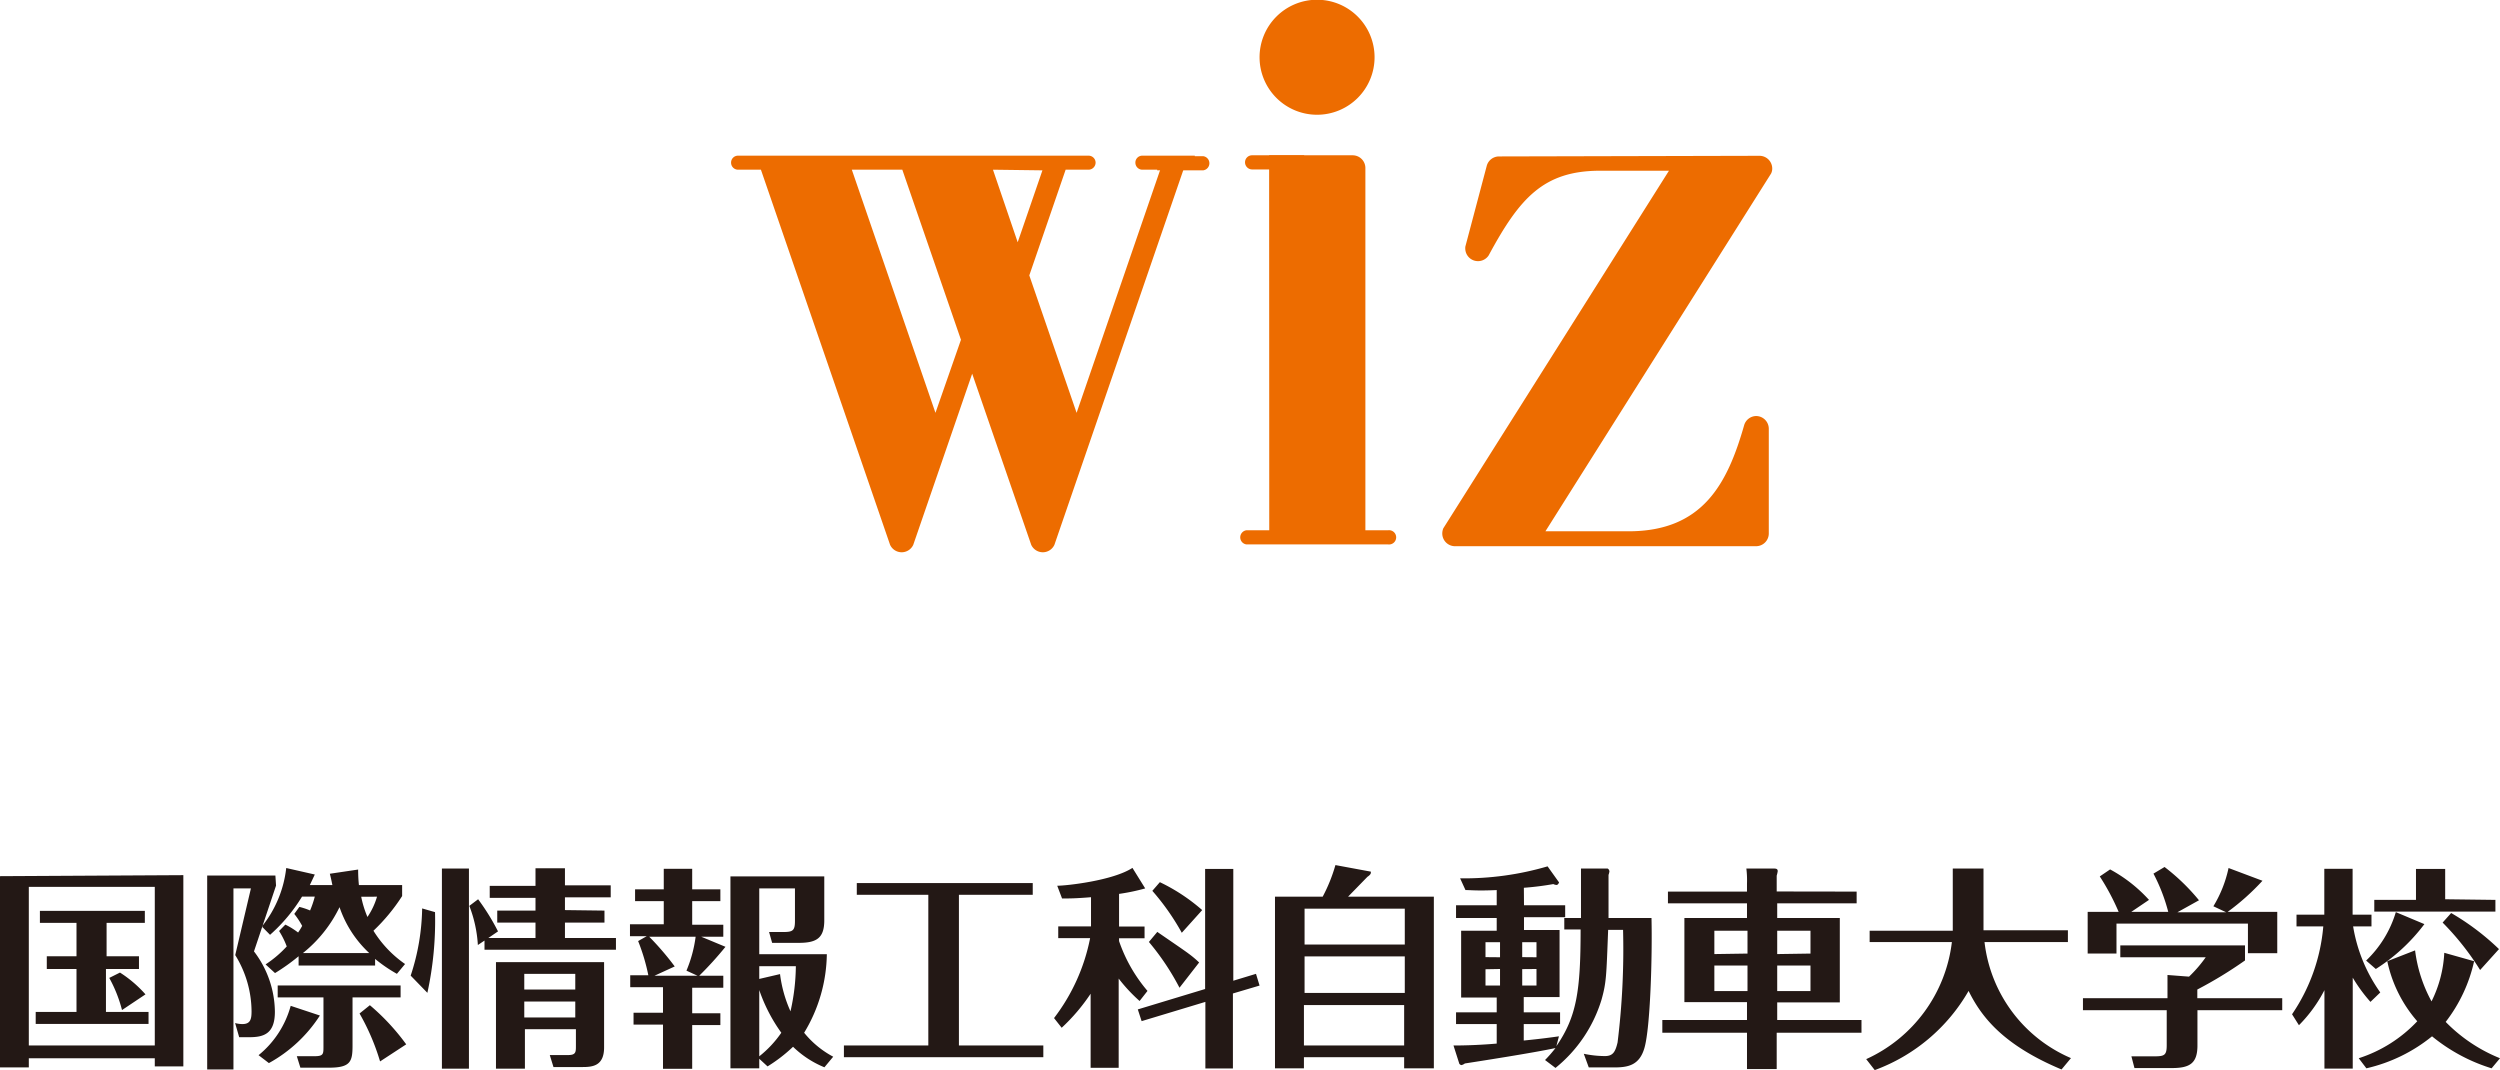
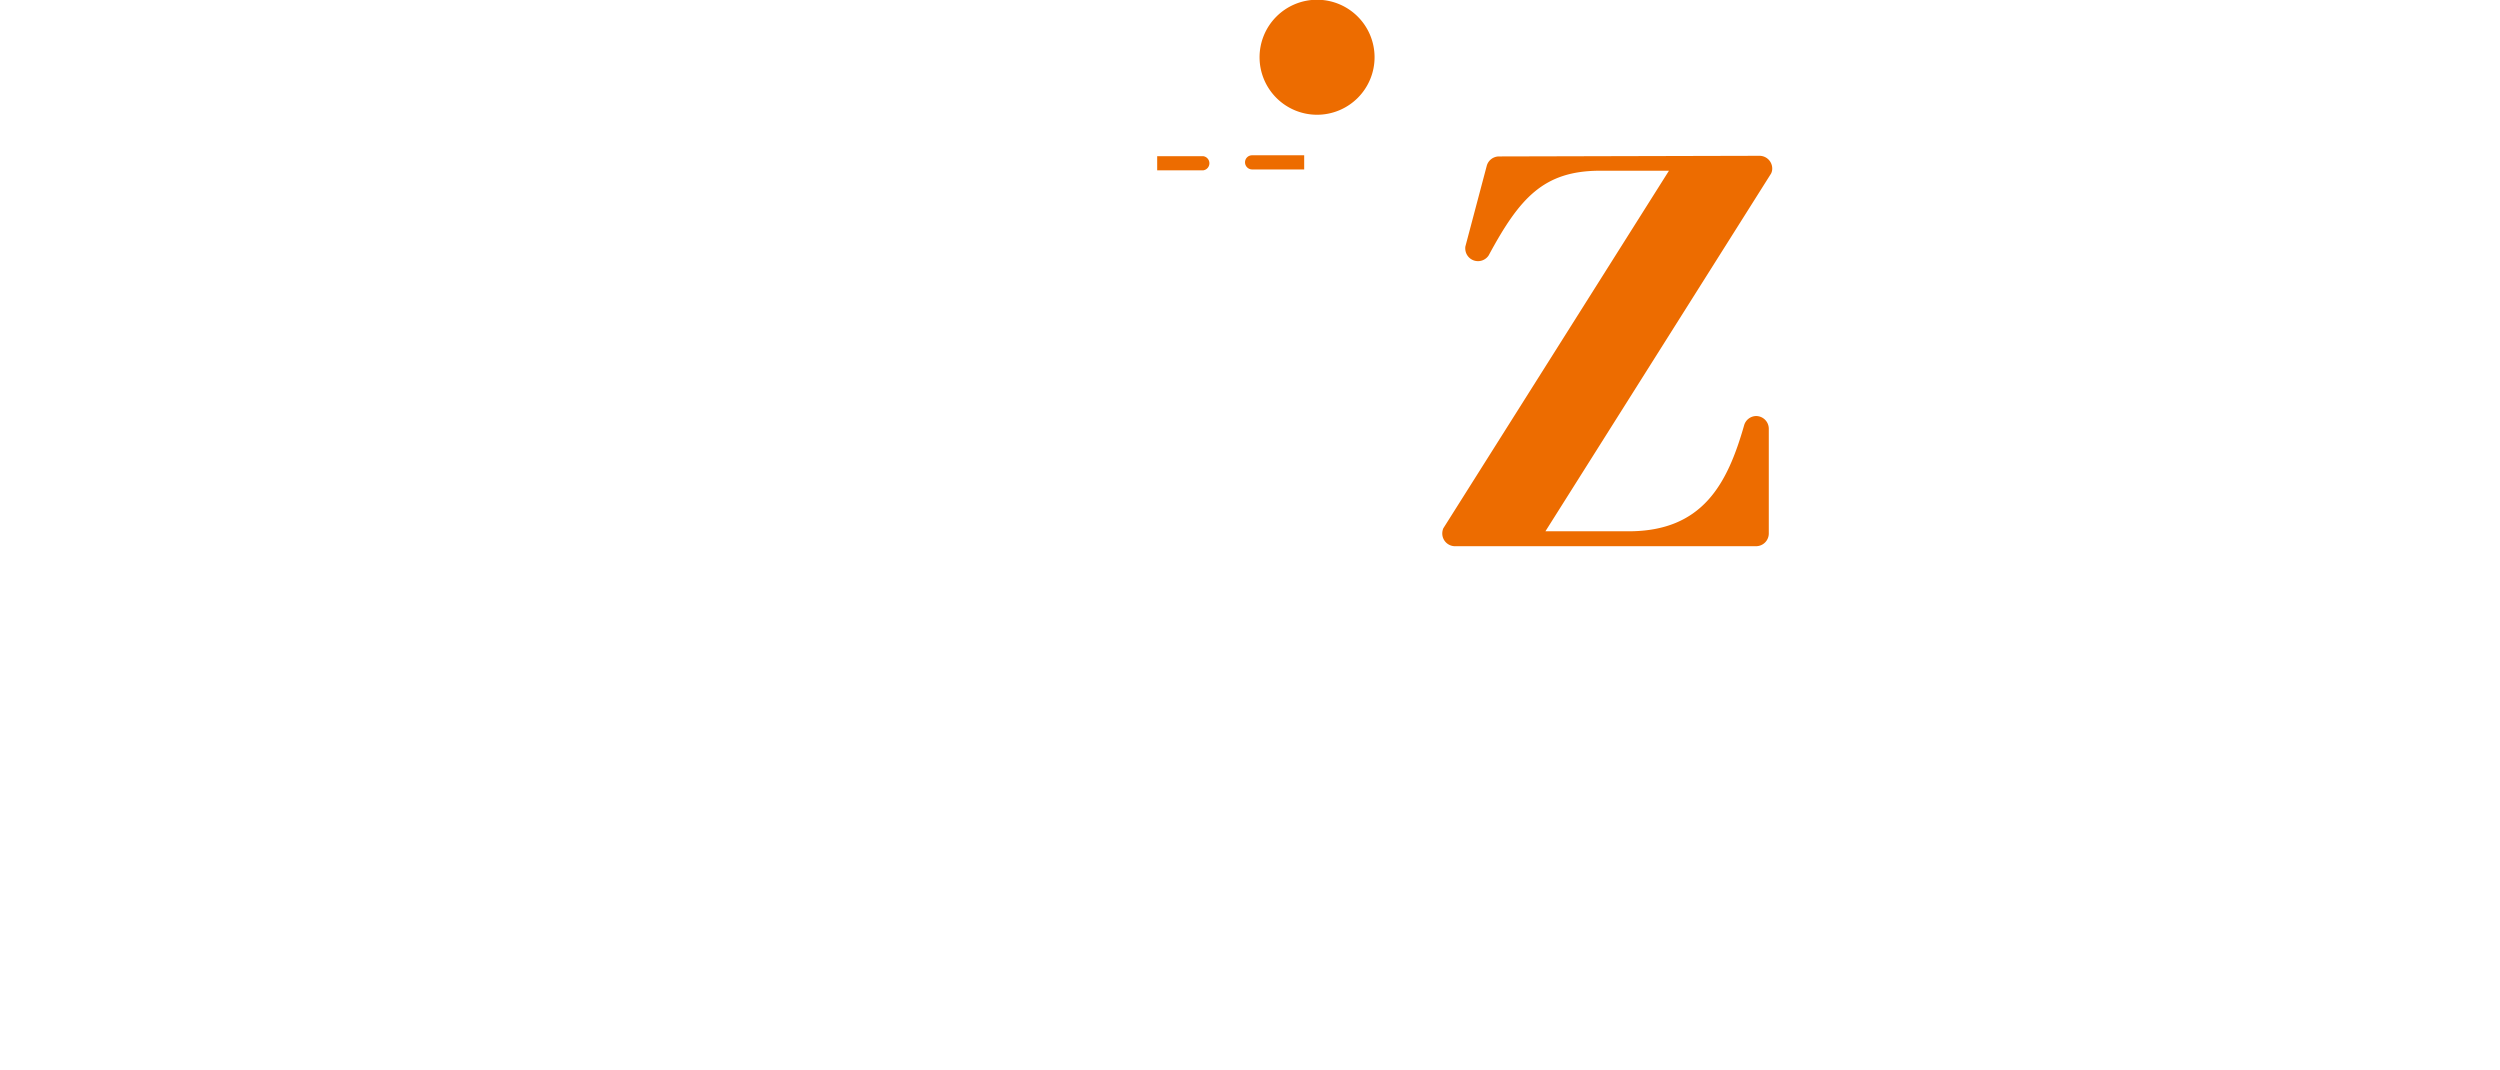
<svg xmlns="http://www.w3.org/2000/svg" viewBox="0 0 196.08 83.93">
  <defs>
    <style>.cls-1{fill:#ed6c00;}.cls-1,.cls-2{fill-rule:evenodd;}.cls-2{fill:#231815;}</style>
  </defs>
  <g id="レイヤー_2" data-name="レイヤー 2">
    <g id="レイヤー_1-2" data-name="レイヤー 1">
-       <path class="cls-1" d="M66.81,13.31l6.56,19.07,2-5.73-4.6-13.34Zm11.07,0L79.82,19l1.94-5.64Zm11.72-1.1h4.11v1.1h-.89L82.7,42.73a1,1,0,0,1-1.82,0L76.25,29.31,71.63,42.73a1,1,0,0,1-1.82,0L59.68,13.31H57.89a.55.55,0,0,1-.55-.55.54.54,0,0,1,.55-.55H85.37a.55.55,0,0,1,.56.55.56.56,0,0,1-.56.55H83.58L80.73,21.6l3.71,10.78L91,13.31H89.6a.55.55,0,0,1-.55-.55A.54.54,0,0,1,89.6,12.21Z" />
      <path class="cls-1" d="M94.36,13.36h-3.6V12.25h3.61a.56.56,0,0,1,0,1.11Z" />
-       <path class="cls-1" d="M99.54,12.18h6.55a1,1,0,0,1,1,1V41.59h1.78a.56.56,0,1,1,0,1.11H97.76a.56.56,0,0,1,0-1.11h1.79Z" />
      <path class="cls-1" d="M138,12.22a1,1,0,0,1,1,1,.86.86,0,0,1-.09.39l-17.7,28.06h6.52c5.83,0,7.76-3.74,9.07-8.33a1,1,0,0,1,.93-.71,1,1,0,0,1,1,1v8.21a1,1,0,0,1-1,1H114.12a1,1,0,0,1-1-1,1.1,1.1,0,0,1,.08-.4l17.7-28.05h-5.39c-4.44,0-6.32,2.13-8.75,6.64a1,1,0,0,1-1.83-.43,1.09,1.09,0,0,1,0-.26L116.61,13a1,1,0,0,1,.94-.73Z" />
      <path class="cls-1" d="M98.79,4.51A4.51,4.51,0,1,1,103.3,9,4.51,4.51,0,0,1,98.79,4.51Z" />
      <path class="cls-1" d="M98.2,12.18h4.09v1.11H98.2a.56.56,0,0,1-.55-.56A.55.55,0,0,1,98.2,12.18Z" />
-       <path class="cls-2" d="M139.39,75.73v2H142v-2Zm-20,.28V77.3h1.12V76Zm-9.21-1h-7.86v2.87h7.86Zm-7.86-.93h7.86V71.27h-7.86Zm18.19,1V73.9h-1.12v1.17Zm-4,.94V77.3h1.14V76Zm1.14-.94V73.9h-1.14v1.17ZM142,74.79V73h-2.61v1.83Zm-7.54.94v2h2.6v-2Zm2.6-.94V73h-2.6v1.83Zm8.56-4.86v.92h-6.23V72h4.91v6.62h-4.91V80H146V81h-6.65v2.85h-2.33V81h-6.64V80h6.64v-1.4h-4.91V72h4.91V70.85h-6.2v-.92h6.2v-.64a7.46,7.46,0,0,0-.05-1.17h2.06c.24,0,.4,0,.4.21a2.49,2.49,0,0,1-.08.35v1.24ZM119.53,71h3.23v.94h-3.23v1h2.79v5.26h-2.81V79.4h2.85v.92h-2.85v1.29c1.32-.13,2.21-.25,2.76-.33l-.2.77c1.6-2.32,1.9-4.36,1.9-9.15h-1.28V72H124V69.31c0-.24,0-1,0-1.19l2.09,0a.28.28,0,0,1,.14.23,1.34,1.34,0,0,1-.07.27V72h3.37c.07,3-.09,8.57-.55,10.18-.39,1.37-1.28,1.54-2.37,1.54h-2l-.39-1.07a8.24,8.24,0,0,0,1.65.18c.62,0,.82-.3,1-1.07a59.53,59.53,0,0,0,.43-8.83h-1.17c-.14,3.65-.14,4.12-.52,5.48A11,11,0,0,1,122,83.76l-.82-.62a10.4,10.4,0,0,0,.82-.94c-1.69.37-6.2,1.07-7.11,1.21a.65.65,0,0,1-.28.13.36.36,0,0,1-.15-.1L114,82c.32,0,1.68,0,3.39-.15V80.32h-3.19V79.4h3.19V78.24h-2.79V73h2.79v-1h-3.19V71h3.19V69.81c-1.55.07-2,0-2.45,0l-.42-.92a23.27,23.27,0,0,0,6.86-.94l.9,1.26s-.07.2-.2.2a.73.73,0,0,1-.25-.07,22.62,22.62,0,0,1-2.31.29Zm-7.07-.67V83.79h-2.33v-.87h-7.86v.87H100V70.33h3.74a12.58,12.58,0,0,0,1-2.48l2.7.5c.05,0,.08,0,.08.07s0,.17-.27.35l-1.52,1.56Zm-2.33,8.5h-7.86V82h7.86ZM75.21,82h6.62v.92H66.19V82h6.62V70.18H67.2v-.92H81v.92H75.21ZM14.38,68.64v15H12.14V83H2.26v.72H0v-15Zm-2.24.92H2.26V82h9.88Zm-.78,1.88v.94h-3V75h2.54V76H8.31v3.37h3.34v.94H2.8v-.94H6V76H3.67V75H6V72.38H3.13v-.94ZM9.57,79.22a10.73,10.73,0,0,0-1-2.52l.84-.42a9.45,9.45,0,0,1,2,1.71Zm182.25.93A12.45,12.45,0,0,0,196.08,83l-.66.79a13.76,13.76,0,0,1-4.67-2.51,12.63,12.63,0,0,1-5.15,2.51L185,83a10.88,10.88,0,0,0,4.59-2.9,10.44,10.44,0,0,1-2.35-4.71l2.18-.85a11.22,11.22,0,0,0,1.29,4,9.6,9.6,0,0,0,1-3.81l2.34.66A12,12,0,0,1,191.82,80.15ZM186.34,76l-.76-.66a8.68,8.68,0,0,0,2.33-3.8l2.24.94A14.42,14.42,0,0,1,186.34,76Zm9.38-5.42v.92h-9.5v-.92h3.27V68.15h2.29v2.38Zm-9.8,8a12.29,12.29,0,0,1-1.39-1.9v7.13h-2.22V77.66a11.09,11.09,0,0,1-2,2.75l-.54-.86a14.39,14.39,0,0,0,2.45-6.89h-2.1v-.92h2.18v-3.6h2.22v3.6H186v.92h-1.44a12.41,12.41,0,0,0,2.13,5.18Zm8.6-2.5a21.11,21.11,0,0,0-2.94-3.72l.67-.75A19.49,19.49,0,0,1,196,74.44Zm-19.8-4.56h3.89v3.24h-2.3V72.44H166v2.35h-2.26V71.52h2.43a18.24,18.24,0,0,0-1.48-2.78l.81-.55a11.49,11.49,0,0,1,3.05,2.39l-1.39.94h2.9a14.05,14.05,0,0,0-1.16-3l.87-.52a16.12,16.12,0,0,1,2.7,2.61l-1.69.94h3.82l-1-.47a9.62,9.62,0,0,0,1.19-3l2.66,1A18.52,18.52,0,0,1,174.72,71.52ZM179,78.29v.94h-6.65V82c0,1.39-.59,1.77-2,1.77h-2.94l-.24-.92H169c.77,0,.94-.1.94-.87V79.23h-6.57v-.94H170V76.47l1.69.13A10.27,10.27,0,0,0,173,75.08H166.3v-.93h9.78v1.18a32.7,32.7,0,0,1-3.74,2.28v.68ZM155.57,68.12v4.11c0,.38,0,.55,0,.73h6.62v.93h-6.54a11.3,11.3,0,0,0,6.78,9.1l-.74.89c-4.61-1.93-6.29-4.14-7.29-6.16a14.08,14.08,0,0,1-7.36,6.21l-.67-.86a11.59,11.59,0,0,0,6.72-9.18h-6.45V73h6.52c0-.2,0-.48,0-.7V68.12Zm-67.8,2v2.55h2v.92h-2v.22A12,12,0,0,0,90,77.72l-.62.79a12.61,12.61,0,0,1-1.64-1.76v7H85.54V77.94a14.88,14.88,0,0,1-2.27,2.67l-.6-.76a15.07,15.07,0,0,0,2.83-6.27H83v-.92h2.57V70.37c-1.21.1-1.75.1-2.27.1l-.38-1c.72,0,4.37-.4,5.9-1.4l1,1.61A15.74,15.74,0,0,1,87.77,70.11Zm4.74,7.35a19.52,19.52,0,0,0-2.4-3.59l.66-.79c.38.27,2.11,1.44,2.46,1.71a7.62,7.62,0,0,1,.82.69Zm6-1.09.28.92-2.09.62v5.88H94.54V78.58l-5,1.51-.3-.92,5.28-1.6V68.15h2.21v8.77Zm-5.82-3.22a18.63,18.63,0,0,0-2.31-3.29l.59-.68a14.49,14.49,0,0,1,3.32,2.19ZM64.66,83.71A7.67,7.67,0,0,1,62.2,82.1a12,12,0,0,1-2,1.54l-.65-.6v.75H57.29V68.74h7.36v3.44c0,1.39-.59,1.77-2,1.77H60.56l-.24-.85h1.09c.77,0,.94-.1.94-.87V69.68h-2.8v5.16h5.3A12.14,12.14,0,0,1,63.07,81a7.4,7.4,0,0,0,2.28,1.88ZM56.9,74.26a26.92,26.92,0,0,1-2.06,2.27h1.89v.94H54.29v2H56.5v.93H54.29v3.43H52V80.36H49.69v-.93H52v-2H49.43v-.94h1.42a15.54,15.54,0,0,0-.8-2.68l.67-.38H49.41v-.94h2.65V70.68H49.81v-.93h2.25V68.14h2.23v1.61H56.5v.93H54.29v1.85h2.44v.94H55Zm4.28,2.14A10.14,10.14,0,0,0,62,79.32a16.49,16.49,0,0,0,.42-3.54H59.55v1ZM50.92,73.47a22,22,0,0,1,2,2.33l-1.59.73h3.38l-.87-.4a10.21,10.21,0,0,0,.72-2.66Zm8.63,9.38A8.48,8.48,0,0,0,61.28,81a12.82,12.82,0,0,1-1.73-3.35ZM36.78,68.12v15.7H34.66V68.12Zm-2.66,3.42a26.48,26.48,0,0,1-.6,6.33l-1.31-1.35a17.51,17.51,0,0,0,.9-5.27Zm11,8.26V78.55h-4V79.8Zm0-2.19V76.38h-4v1.23Zm-2,5.14h1.43c.62,0,.62-.23.62-.73v-1.3h-4v3.1H38.9V75.46h8.48v6.69c0,1.47-.92,1.54-1.71,1.54H43.41Zm4.29-11.33v.94H44.31v1.21h4v.92H38v-.72l-.52.35a10.1,10.1,0,0,0-.67-3.07l.69-.52a17.41,17.41,0,0,1,1.56,2.52l-.76.52H42V72.36H39v-.94h3v-1H38.41v-.94H42V68.1h2.31v1.34H47.9v.94H44.31v1Zm-23.11-2h1.77c-.08-.39-.13-.62-.2-.89l2.22-.33a11.73,11.73,0,0,0,.06,1.22h3.39v.86A14.61,14.61,0,0,1,29.29,73a8.82,8.82,0,0,0,2.48,2.61l-.64.77a11.5,11.5,0,0,1-1.71-1.17v.52h-6V75a15.46,15.46,0,0,1-1.85,1.32l-.74-.68a8.68,8.68,0,0,0,1.66-1.41,6.54,6.54,0,0,0-.6-1.21l.49-.5a5.66,5.66,0,0,1,1,.62,5,5,0,0,0,.32-.52,6,6,0,0,0-.62-.94l.4-.55a5.51,5.51,0,0,1,.84.28,7.4,7.4,0,0,0,.37-1.09h-1a13.06,13.06,0,0,1-2.51,3l-.64-.65a8.91,8.91,0,0,0,1.91-4.59l2.24.51Zm.79,10.23a11.14,11.14,0,0,1-4,3.73l-.81-.62a7.54,7.54,0,0,0,2.52-3.87Zm4.72,3.6a17.73,17.73,0,0,0-1.61-3.76l.81-.65a17.46,17.46,0,0,1,2.85,3.07Zm-.85-8.5a8.75,8.75,0,0,1-2.33-3.6,10.39,10.39,0,0,1-2.87,3.6ZM27.65,82c0,1.26-.15,1.74-1.85,1.74H23.56l-.28-.9h1.39c.7,0,.7-.17.7-.76V78.23H21.78v-.94h9.64v.94H27.65Zm-6-12.54-1.73,5.16a7.91,7.91,0,0,1,1.64,4.73c0,1.71-.84,2-2,2h-.8l-.32-1.11a2.23,2.23,0,0,0,.57.08c.63,0,.72-.38.72-1a8.46,8.46,0,0,0-1.28-4.41l1.23-5.23H18.31v14.2H16.25V68.67H21.6Zm6.68.87a7.91,7.91,0,0,0,.49,1.59,5.63,5.63,0,0,0,.75-1.59Z" />
    </g>
  </g>
</svg>